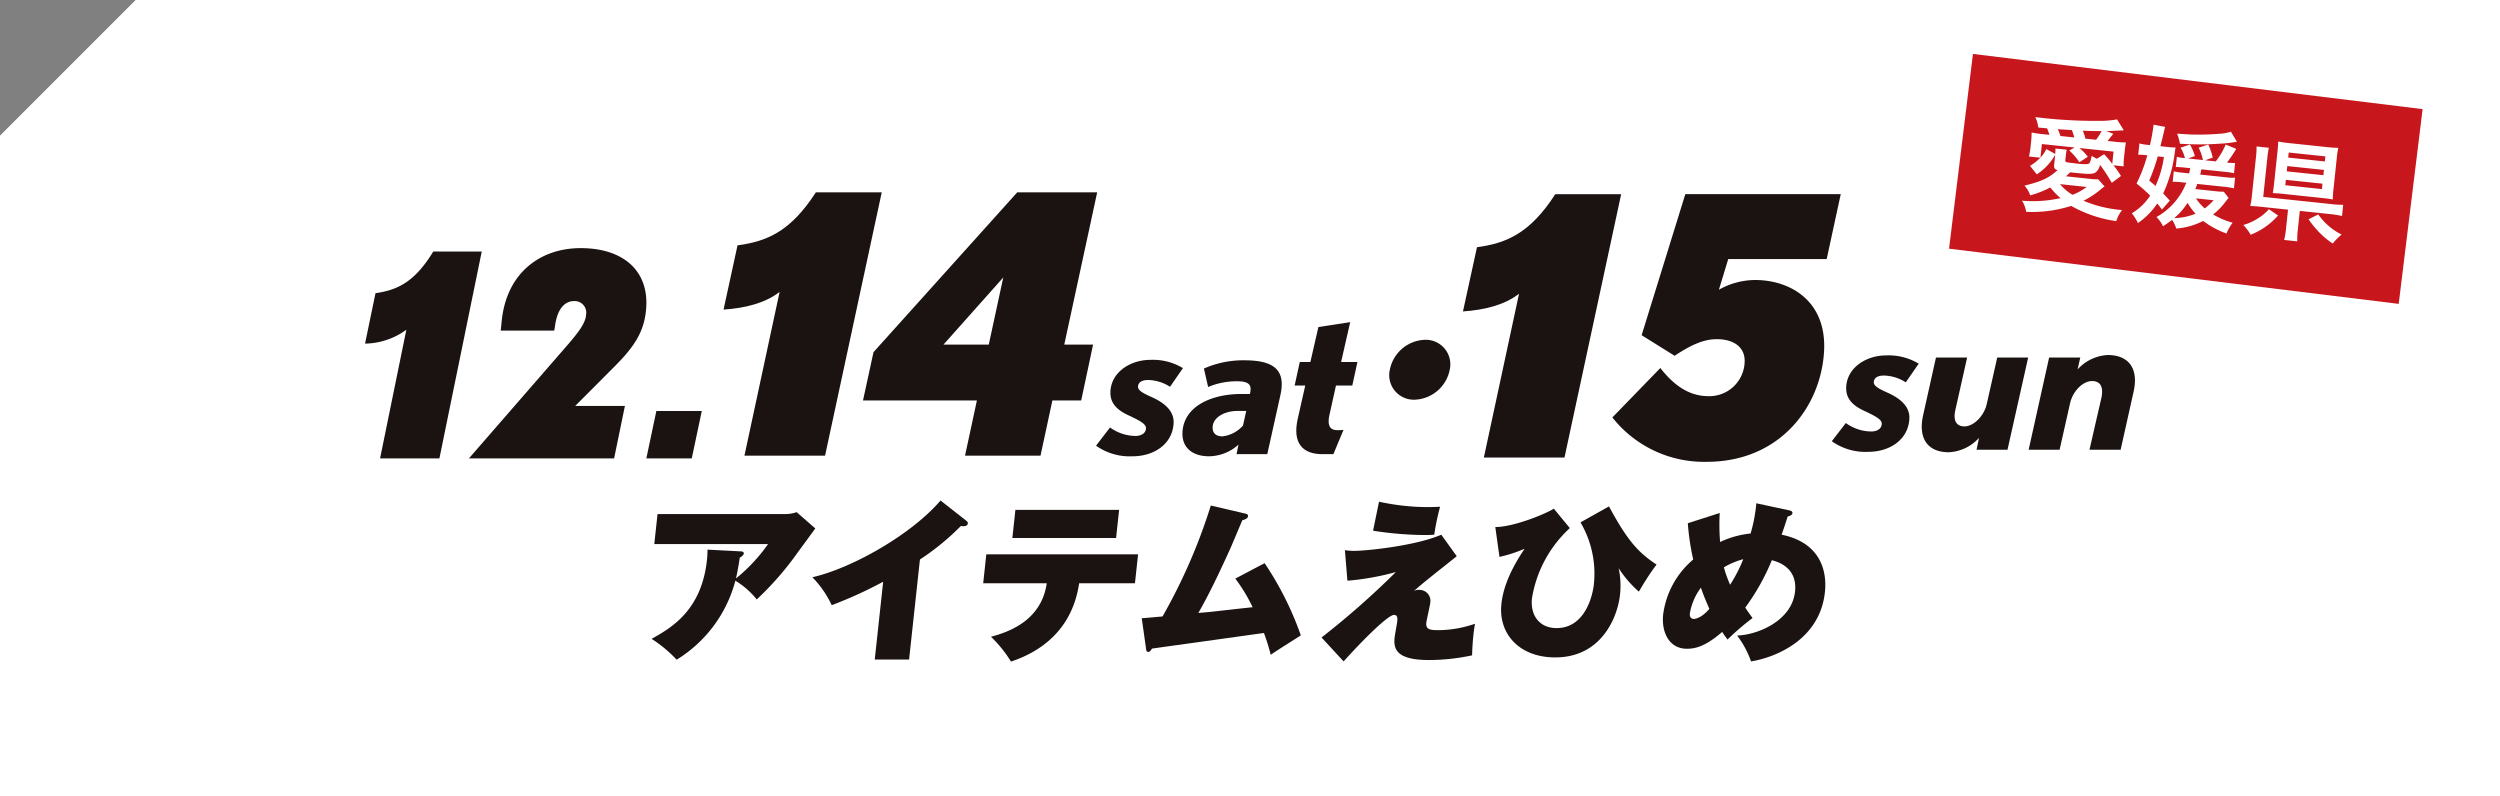
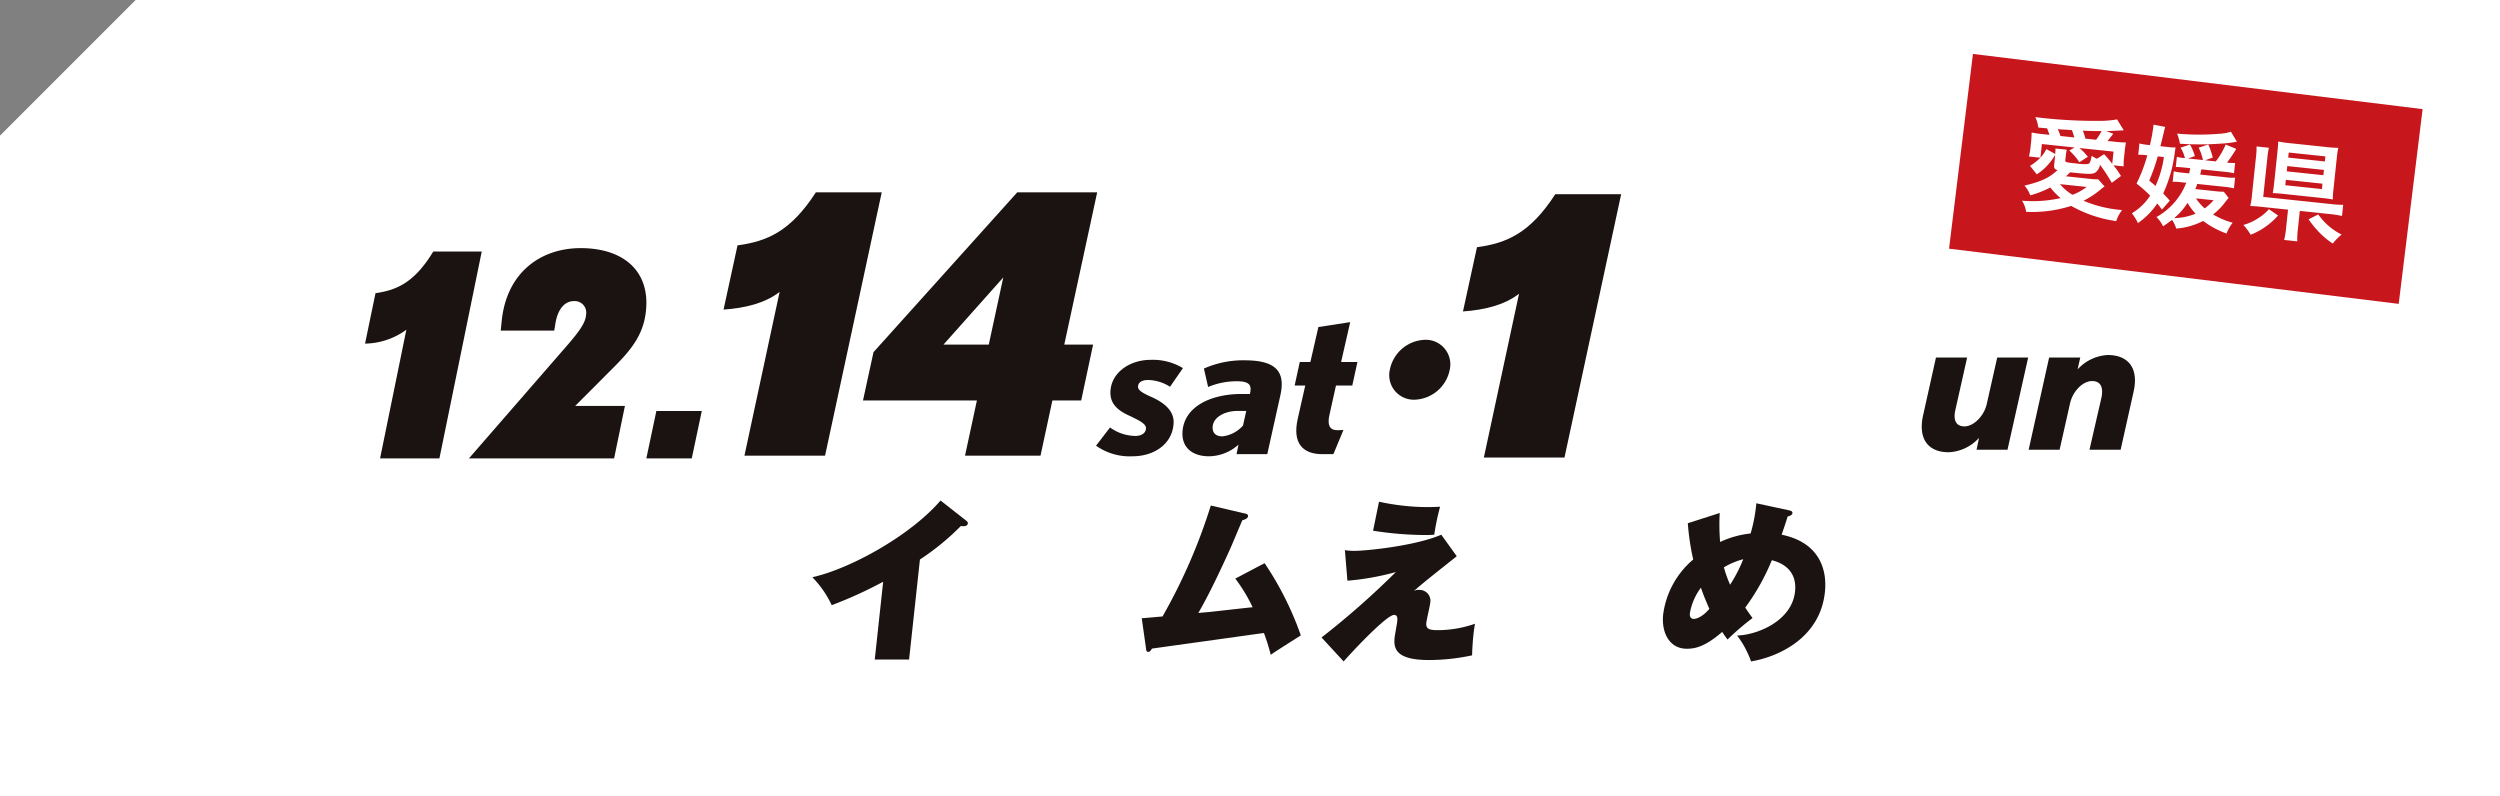
<svg xmlns="http://www.w3.org/2000/svg" width="452" height="144.001" viewBox="0 0 452 144.001">
  <rect x="0" y="0" width="452" height="144.001" fill="#808080" stroke="none" />
  <defs>
    <clipPath id="clip-path">
      <rect id="長方形_22941" data-name="長方形 22941" width="320" height="84.843" fill="none" />
    </clipPath>
  </defs>
  <g id="グループ_11411" data-name="グループ 11411" transform="translate(-94 -2846)">
    <path id="前面オブジェクトで型抜き_25" data-name="前面オブジェクトで型抜き 25" d="M-193.473,273.528h-452V154.053l24.526-24.526h427.474v144Z" transform="translate(739.473 2716.473)" fill="#fff" />
    <g id="グループ_11256" data-name="グループ 11256" transform="translate(160 2880.773)">
      <g id="グループ_11061" data-name="グループ 11061" transform="translate(0 0)" clip-path="url(#clip-path)">
-         <path id="パス_7070" data-name="パス 7070" d="M61.047,57.289c.287,0,.63.063.592.408-.033.313-.478.6-.714.721-.312,2.01-.514,2.982-.693,3.768a30.293,30.293,0,0,0,5.8-6.216H45.465l.586-5.429H69.065A6.151,6.151,0,0,0,71.2,50.2l3.374,2.949c-.485.66-2.615,3.579-3.061,4.174a56.225,56.225,0,0,1-7.525,8.662,14.561,14.561,0,0,0-3.867-3.39,23.855,23.855,0,0,1-10.616,14.28,23.531,23.531,0,0,0-4.527-3.767c3.592-2.009,9.024-5.145,10.006-14.248.092-.848.086-1.381.108-1.882Z" transform="translate(6.832 7.624)" fill="#1a1311" />
        <path id="パス_7071" data-name="パス 7071" d="M87.7,77.12H81.493l1.519-14.061a75.564,75.564,0,0,1-9.3,4.238,18.345,18.345,0,0,0-3.5-5.053c7.014-1.569,17.858-7.658,23.176-13.872l4.636,3.641c.234.188.316.314.295.5-.06.564-.757.533-1.259.471a45.092,45.092,0,0,1-7.4,6.057Z" transform="translate(10.663 7.346)" fill="#1a1311" />
-         <path id="パス_7072" data-name="パス 7072" d="M97.025,63.117l.566-5.24h27.439l-.567,5.24h-10.09c-1.286,8.663-7.235,12.46-12.32,14.155a22.8,22.8,0,0,0-3.62-4.488c2.885-.786,9.08-2.731,10.084-9.668ZM121.6,49.843l-.549,5.083H102.3l.549-5.083Z" transform="translate(14.736 7.57)" fill="#1a1311" />
        <path id="パス_7073" data-name="パス 7073" d="M144.125,59.581a57.233,57.233,0,0,1,6.547,13.055c-.858.564-4.681,2.951-5.441,3.516A35.689,35.689,0,0,0,144,72.2c-12.54,1.758-15.543,2.166-20.23,2.824-.264.377-.382.6-.669.6-.35,0-.38-.314-.414-.6l-.775-5.492c.319,0,3.277-.282,3.757-.314A101.737,101.737,0,0,0,134.4,49.161l6.178,1.443c.4.094.581.22.553.471-.047.44-.54.6-1.037.754-.377.847-1.972,4.707-2.343,5.492-2.546,5.587-4.041,8.535-5.61,11.265,1.7-.156,1.863-.156,2.379-.219,1.161-.126,6.38-.722,7.441-.816a29.412,29.412,0,0,0-3.134-5.179Z" transform="translate(18.516 7.466)" fill="#1a1311" />
        <path id="パス_7074" data-name="パス 7074" d="M174.577,58.417c-5.329,4.235-5.92,4.708-7.743,6.277a1.792,1.792,0,0,1,.911-.188,1.973,1.973,0,0,1,2.032,2.384c-.061.566-.643,3.013-.7,3.547-.132,1.224.682,1.349,2.177,1.349a20.419,20.419,0,0,0,6.62-1.161c-.107.691-.18,1.068-.271,1.914-.04.378-.2,1.883-.251,3.8a37.7,37.7,0,0,1-7.763.848c-5.921,0-6.47-1.978-6.243-4.08.047-.439.426-2.48.47-2.888.047-.439.129-1.192-.571-1.192-1.082,0-5.575,4.457-9.122,8.411l-3.988-4.331a149,149,0,0,0,13.438-11.832,46.827,46.827,0,0,1-8.763,1.568l-.454-5.521a10.624,10.624,0,0,0,1.77.124c2.1,0,11.047-.91,15.656-2.919Zm-14.054-9.855a42.03,42.03,0,0,0,8.681.973c.923,0,1.594-.032,2.363-.062a42.454,42.454,0,0,0-1.056,5.052c-.481.031-.8.062-1.344.062a61.755,61.755,0,0,1-9.718-.784Z" transform="translate(22.802 7.375)" fill="#1a1311" />
-         <path id="パス_7075" data-name="パス 7075" d="M190.882,53.221a21.988,21.988,0,0,0-6.848,12.71c-.317,2.919,1.234,5.367,4.449,5.367,5.22,0,6.537-5.994,6.741-7.878a18.284,18.284,0,0,0-2.415-11.234l5.151-2.888c3.264,6.025,5.156,8.253,8.6,10.514-.411.564-.819,1.1-1.62,2.321-.879,1.35-1.355,2.229-1.583,2.573a20.111,20.111,0,0,1-3.649-4.237,14.972,14.972,0,0,1,.249,4.771c-.452,4.174-3.391,11.361-11.732,11.361-6.493,0-10.293-4.3-9.714-9.667.223-2.072,1.018-5.3,4.2-9.981a25.692,25.692,0,0,1-4.552,1.476l-.753-5.4c3.437,0,9.374-2.511,10.577-3.327Z" transform="translate(26.944 7.487)" fill="#1a1311" />
        <path id="パス_7076" data-name="パス 7076" d="M213.987,50.565a38.159,38.159,0,0,0,.07,5.241,17.1,17.1,0,0,1,5.513-1.537,28.152,28.152,0,0,0,1.037-5.462l5.971,1.285c.435.1.578.252.552.5-.04.377-.567.533-.86.6-.3.972-.485,1.538-1.089,3.294,6.6,1.35,8.294,6.025,7.819,10.421-.916,8.473-8.749,11.736-13.35,12.491a16.951,16.951,0,0,0-2.518-4.678c3.738-.124,9.9-2.667,10.471-7.941.478-4.423-3.233-5.428-4.193-5.679a40.08,40.08,0,0,1-4.808,8.567c.189.316,1.209,1.759,1.324,1.883a46,46,0,0,0-4.528,3.892c-.387-.533-.638-.847-.964-1.381-3.3,2.889-5.2,3.044-6.408,3.044-3.183,0-4.612-2.982-4.263-6.213a15.639,15.639,0,0,1,5.433-9.919,44.313,44.313,0,0,1-.979-6.559Zm-3.4,13.5a10.851,10.851,0,0,0-1.992,4.581c-.024.22-.116,1.068.744,1.068.127,0,1.314-.094,2.775-1.82-.536-1.226-1.1-2.542-1.527-3.829m4.151-3.672a22.5,22.5,0,0,0,1.127,3.139,26.09,26.09,0,0,0,2.375-4.613,13.227,13.227,0,0,0-3.5,1.474" transform="translate(30.939 7.413)" fill="#1a1311" />
        <path id="パス_7077" data-name="パス 7077" d="M74.625,47.613H60.049L66.408,18c-2.576,2.022-6.217,2.935-10.137,3.2L58.8,9.587C64.172,8.869,68.414,7.044,72.964,0H84.872Z" transform="translate(8.546 0)" fill="#1a1311" />
        <path id="パス_7078" data-name="パス 7078" d="M117.609,37.634H112.4l-2.146,9.979H96.606l2.146-9.979H78.159l1.9-8.74L106.048,0H120.5L114.55,27.525h5.21ZM92.716,27.525H100.9l2.619-12.132Z" transform="translate(11.871 0)" fill="#1a1311" />
        <path id="パス_7079" data-name="パス 7079" d="M13.446,46.691H2.718l4.75-23.259A13,13,0,0,1,0,25.943l1.891-9.119c3.953-.564,7.078-2,10.444-7.531H21.1Z" transform="translate(0 1.411)" fill="#1a1311" />
        <path id="パス_7080" data-name="パス 7080" d="M42.415,30.378l-6.9,6.917h8.992l-1.952,9.477H16.308L34.215,26.178c1.883-2.2,3.2-3.895,3.267-5.379a2.084,2.084,0,0,0-2.212-2.46c-1.507,0-2.888,1.23-3.345,4.15l-.194,1.178H22.055l.172-1.69C23.1,13.114,29.331,8.758,36.5,8.758c7.577,0,12.185,3.945,11.875,10.5-.222,4.713-2.411,7.583-5.956,11.117" transform="translate(2.477 1.33)" fill="#1a1311" />
        <path id="パス_7081" data-name="パス 7081" d="M52.366,42.889H44.154l1.811-8.564h8.212Z" transform="translate(6.706 5.213)" fill="#1a1311" />
        <path id="パス_7082" data-name="パス 7082" d="M190.686,47.9H176.11l6.358-29.61c-2.576,2.022-6.217,2.935-10.137,3.2l2.533-11.61c5.368-.718,9.61-2.545,14.16-9.588h11.908Z" transform="translate(26.174 0.043)" fill="#1a1311" />
-         <path id="パス_7083" data-name="パス 7083" d="M234.531,12.026h-17.8l-1.689,5.543a13.411,13.411,0,0,1,6.535-1.76c6.451,0,12.906,3.848,12.488,12.719-.471,9.979-7.836,20.154-21.235,20.154a21.129,21.129,0,0,1-17.05-8.023l8.673-8.936c2.4,3.066,5.155,5.088,8.691,5.088a6.388,6.388,0,0,0,6.553-6.131c.124-2.608-1.788-4.173-5.075-4.173-2.419,0-4.831,1.173-7.584,3l-5.966-3.719,7.9-25.5h28.1Z" transform="translate(29.734 0.043)" fill="#1a1311" />
-         <path id="パス_7084" data-name="パス 7084" d="M243.6,30.465a7.62,7.62,0,0,0-3.926-1.226c-1.188,0-1.821.422-1.858,1.188-.031.651.751,1.15,2.591,1.954,2.251,1.034,3.943,2.489,3.843,4.635-.181,3.832-3.58,6.014-7.411,6.014a10.506,10.506,0,0,1-6.614-1.916l2.531-3.293a7.947,7.947,0,0,0,4.6,1.532c.957,0,1.859-.422,1.9-1.379.037-.766-1.047-1.342-2.883-2.222-2.1-.919-3.654-2.145-3.545-4.445.167-3.524,3.641-5.708,7.2-5.708a10.477,10.477,0,0,1,5.908,1.494Z" transform="translate(34.966 3.888)" fill="#1a1311" />
        <path id="パス_7085" data-name="パス 7085" d="M259.846,42.6h-5.594l.445-2.145a7.846,7.846,0,0,1-5.486,2.6c-3.755,0-5.556-2.45-4.628-6.665l2.331-10.459h5.633l-2.132,9.5c-.44,1.993.242,2.951,1.661,2.951,1.608,0,3.534-1.84,4.022-4.062l1.89-8.39h5.594Z" transform="translate(37.11 3.938)" fill="#1a1311" />
        <path id="パス_7086" data-name="パス 7086" d="M277.754,42.657h-5.633l2.171-9.463c.4-1.992-.282-2.949-1.7-2.949-1.725,0-3.5,1.876-3.983,4.021l-1.891,8.39h-5.595l3.7-16.665h5.633l-.485,2.146a7.916,7.916,0,0,1,5.45-2.6c3.793,0,5.633,2.451,4.666,6.665Z" transform="translate(39.659 3.878)" fill="#1a1311" />
        <path id="パス_7087" data-name="パス 7087" d="M128.114,31.163a7.621,7.621,0,0,0-3.927-1.226c-1.188,0-1.821.422-1.857,1.188-.031.651.75,1.15,2.589,1.954,2.251,1.034,3.944,2.49,3.844,4.635-.181,3.832-3.58,6.015-7.411,6.015a10.517,10.517,0,0,1-6.615-1.916l2.531-3.294a7.956,7.956,0,0,0,4.6,1.532c.957,0,1.858-.42,1.9-1.378.037-.767-1.047-1.343-2.883-2.223-2.1-.919-3.654-2.145-3.545-4.445.166-3.522,3.641-5.708,7.2-5.708a10.477,10.477,0,0,1,5.908,1.494Z" transform="translate(17.426 3.994)" fill="#1a1311" />
        <path id="パス_7088" data-name="パス 7088" d="M143.638,43.335h-5.557l.35-1.723a8.073,8.073,0,0,1-5.31,2.107c-3.066,0-4.944-1.609-4.816-4.33.218-4.6,5.038-6.9,10.558-6.933h1.647l0-.077c.381-1.571-.164-2.221-2.348-2.221a13.236,13.236,0,0,0-5.22,1.033l-.763-3.332a17.514,17.514,0,0,1,7.273-1.494c5.288,0,7.586,1.647,6.562,6.283Zm-5.379-7.814c-2.337,0-4.422,1.15-4.5,2.911-.058,1.227.763,1.685,1.76,1.685a5.848,5.848,0,0,0,3.731-1.954l.585-2.642Z" transform="translate(19.486 4.004)" fill="#1a1311" />
        <path id="パス_7089" data-name="パス 7089" d="M156.335,31.832h-2.951l-1.167,5.248c-.428,1.8-.058,2.835,1.438,2.835.114,0,1.075-.039,1.075-.039l-1.815,4.368h-1.992c-3.717,0-5.416-2.145-4.451-6.4l1.357-6.014h-1.916l.928-4.253h1.916l1.448-6.32,5.75-.88-1.643,7.2h2.951Z" transform="translate(22.161 3.095)" fill="#1a1311" />
        <path id="パス_7090" data-name="パス 7090" d="M171.693,28.562a6.709,6.709,0,0,1-6.349,5.415,4.438,4.438,0,0,1-4.481-5.415,6.709,6.709,0,0,1,6.349-5.415,4.438,4.438,0,0,1,4.481,5.415" transform="translate(24.419 3.515)" fill="#1a1311" />
      </g>
    </g>
    <g id="グループ_11258" data-name="グループ 11258" transform="matrix(0.995, 0.105, -0.105, 0.995, 315.561, 815.695)">
      <rect id="長方形_22942" data-name="長方形 22942" width="81.853" height="35.452" transform="matrix(1, 0.017, -0.017, 1, 348.313, 2013.55)" fill="#c8161d" />
      <path id="パス_7152" data-name="パス 7152" d="M-23.9-9.08v1.44c0,.64.12.84.7.98-1.42,1.58-2.6,2.3-5.64,3.4a5.1,5.1,0,0,1,1.22,1.64,17.8,17.8,0,0,0,3.46-1.8A12.578,12.578,0,0,0-22.12-1.7,23.176,23.176,0,0,1-29-.5a5.1,5.1,0,0,1,.96,1.92A23.242,23.242,0,0,0-20.06-.5a23.129,23.129,0,0,0,8.38,1.88,6.7,6.7,0,0,1,.84-2.1,22.289,22.289,0,0,1-7.1-.94,16.3,16.3,0,0,0,3.1-2.6,2.909,2.909,0,0,1,.42-.36l-1.3-1.18a9.636,9.636,0,0,1-1.54.08h-4.3c.32-.38.34-.38.68-.8h.96c2.44,0,3.1-.08,3.58-.44a2.217,2.217,0,0,0,.68-1.48A32.666,32.666,0,0,1-13.2-5.42l1.52-1.4A16.23,16.23,0,0,0-13.24-8.6h1.86a9.271,9.271,0,0,1-.1-1.46V-11.3c0-.72.02-1.16.06-1.64a18.2,18.2,0,0,1-2.14.08h-1.2a5.872,5.872,0,0,0,.34-.52c.34-.54.34-.54.56-.88l-1.32-.36c.6-.06,1.64-.22,3.14-.46l-1.42-1.84a17.051,17.051,0,0,1-3.1.6,88.527,88.527,0,0,1-9.64.56c-.44,0-1.12,0-2-.02a5.548,5.548,0,0,1,.74,1.82l1.6-.02a11.692,11.692,0,0,1,.54,1.12H-26.4a19.5,19.5,0,0,1-2.16-.08c.04.5.08,1.04.08,1.64v1.2a14.482,14.482,0,0,1-.1,1.52h2.06a8.4,8.4,0,0,1-1.7,1.66l1.38,1.4a10.1,10.1,0,0,0,2.92-3.84Zm-1.7-1.16a6.719,6.719,0,0,1-.9,1.66v-2.48h5.96l-.92.64A10.525,10.525,0,0,1-19.42-8.5L-18-9.64a9.438,9.438,0,0,0-1.68-1.42h6.2v2.22a22.081,22.081,0,0,0-1.64-1.58l-1.22.96a8.731,8.731,0,0,1-.98-.42c-.12,1.18-.2,1.42-.56,1.54a8.653,8.653,0,0,1-1.9.12c-2.1,0-2.2-.02-2.2-.36v-.88a8.666,8.666,0,0,1,.06-1.06h-2.06a7.154,7.154,0,0,1,.06.98Zm7.96,6.04a10.027,10.027,0,0,1-2.4,1.68A8.748,8.748,0,0,1-22.48-4.2Zm-5.68-8.66a10.5,10.5,0,0,0-.6-1.18c.5,0,.5,0,1.5-.06.24,0,.58-.02,1.04-.04a9.921,9.921,0,0,1,.58,1.28Zm4.54,0a9.664,9.664,0,0,0-.62-1.38c1.34-.08,2.3-.16,3.38-.28a9.806,9.806,0,0,1-.82,1.66ZM.62-9.54c-.04.46-.06.58-.1.96H-.66a10.322,10.322,0,0,1-1.62-.08v1.9A11.822,11.822,0,0,1-.7-6.84H.18A11.969,11.969,0,0,1-.98-4.02,11.926,11.926,0,0,1-4.52-.12,6.381,6.381,0,0,1-3.16,1.42C-2.36.74-2.08.5-1.68.1A4.914,4.914,0,0,1-.76,1.58,12.8,12.8,0,0,0,3.94-.3,16.234,16.234,0,0,0,8.38,1.52a7.324,7.324,0,0,1,.9-2.06A14.193,14.193,0,0,1,5.6-1.66a11.024,11.024,0,0,0,1.86-2.3c.34-.56.44-.7.62-.96L7.1-5.94a14.562,14.562,0,0,1-1.66.06H1.92a7.23,7.23,0,0,0,.26-.96H7.02a11.774,11.774,0,0,1,1.84.1V-8.68a9.241,9.241,0,0,1-1.84.1H2.52c.06-.36.06-.36.12-.96H7a11.445,11.445,0,0,1,1.58.08v-1.86a9.628,9.628,0,0,1-1.46.08,27.944,27.944,0,0,0,1.4-2.64l-1.98-.58a13.449,13.449,0,0,1-1.46,3.22H3.14l1.32-.62A11.213,11.213,0,0,0,3.4-14.14l-1.66.76a8.638,8.638,0,0,1,1,2.14H.04l1.18-.56a9.064,9.064,0,0,0-1.1-1.98l-1.64.74a6.33,6.33,0,0,1,1,1.8A8.791,8.791,0,0,1-2-11.32v1.84c.5-.04.9-.06,1.48-.06ZM.8-3.26a9.969,9.969,0,0,0,1.64,1.8A10.666,10.666,0,0,1-1.32-.26,11.951,11.951,0,0,0,.8-3.26Zm4.62-.96A10.226,10.226,0,0,1,3.98-2.58,9.356,9.356,0,0,1,2.22-4.22Zm-10.58-8.7c.32-2.28.32-2.28.34-2.5a8.831,8.831,0,0,1,.16-1.06l-2.14-.18v.38a32.436,32.436,0,0,1-.26,3.36h-.36a8.336,8.336,0,0,1-1.56-.1v2.06a9.328,9.328,0,0,1,1.38-.08h.26a27.593,27.593,0,0,1-1.4,5.28A25.083,25.083,0,0,1-6.06-3.84,10.391,10.391,0,0,1-9.02-.32,8.485,8.485,0,0,1-7.74,1.32a13.408,13.408,0,0,0,3.1-3.88,12.065,12.065,0,0,1,.96,1l1.24-1.76c-.62-.56-.84-.74-1.32-1.16a24.761,24.761,0,0,0,1.3-7.46c.02-.58.02-.66.06-1.04a10.8,10.8,0,0,1-1.38.06Zm.84,1.88a19.312,19.312,0,0,1-.96,5.36c-.38-.28-.6-.42-1.24-.86a32.572,32.572,0,0,0,1.08-4.5ZM7.24-16.86a8.386,8.386,0,0,1-2.12.6,43.8,43.8,0,0,1-7.52.76,8.972,8.972,0,0,1,.7,1.76,52.407,52.407,0,0,0,7.28-.78,21.218,21.218,0,0,0,2.92-.66ZM21.12-3.94h5.52a15.807,15.807,0,0,1,2.16.12V-5.86a15.352,15.352,0,0,1-2.18.1H14.28v-7a16.5,16.5,0,0,1,.08-1.94H12.12a12.847,12.847,0,0,1,.1,1.96v6.82a13.058,13.058,0,0,1-.1,2.04c.58-.04,1.18-.06,2.04-.06h4.82V-.62a15.261,15.261,0,0,1-.12,2.2h2.38a14.517,14.517,0,0,1-.12-2.2Zm5.64-10.28A14.41,14.41,0,0,1,26.84-16a17.54,17.54,0,0,1-1.9.08H17.9A18.418,18.418,0,0,1,15.92-16c.04.5.06,1.06.06,1.72v5.84c0,.78-.02,1.32-.06,1.82.58-.04,1.12-.06,1.9-.06h7.1c.76,0,1.42.02,1.92.06a14.2,14.2,0,0,1-.08-1.78Zm-8.74,0h6.66v.92H18.02Zm0,2.46h6.66v.96H18.02Zm0,2.5h6.66v.98H18.02Zm-2.48,5.6a8.457,8.457,0,0,1-1.76,1.82,9.472,9.472,0,0,1-2.54,1.5,9.791,9.791,0,0,1,1.5,1.62A12.9,12.9,0,0,0,17.3-2.7ZM22.86-2.6A16.614,16.614,0,0,0,25.18-.32,14.022,14.022,0,0,0,27.66,1.3,11.1,11.1,0,0,1,29.08-.48,11.274,11.274,0,0,1,24.5-3.66Z" transform="translate(388.909 2039.499)" fill="#fff" />
    </g>
  </g>
</svg>